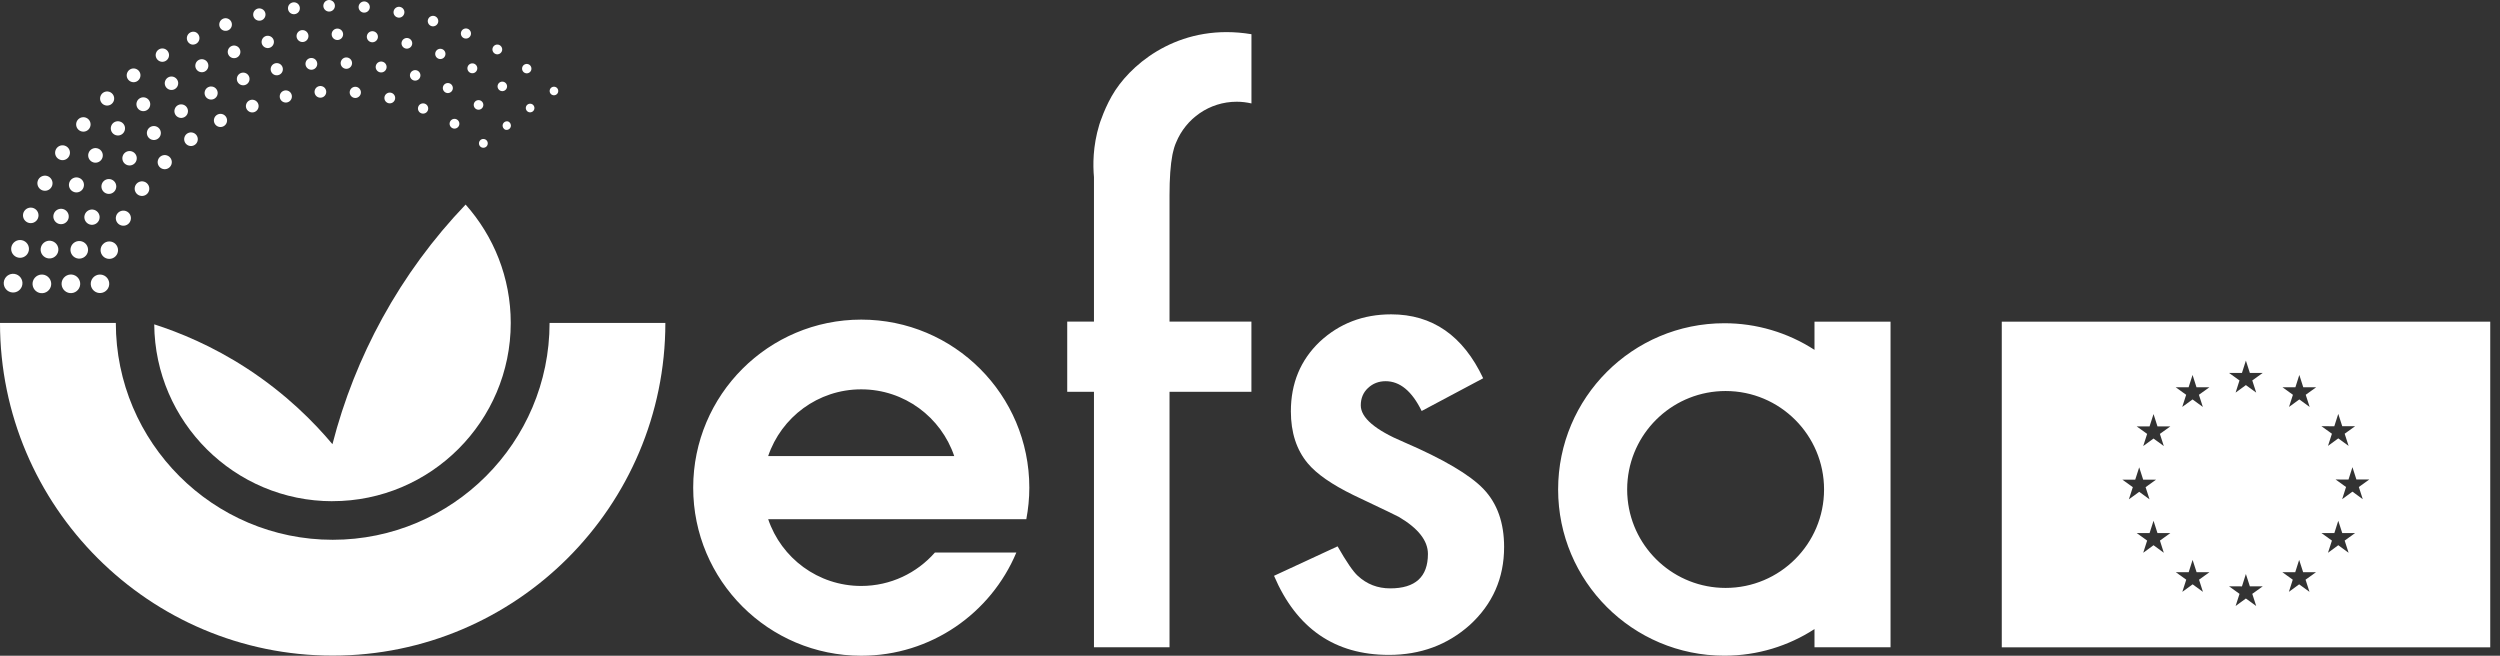
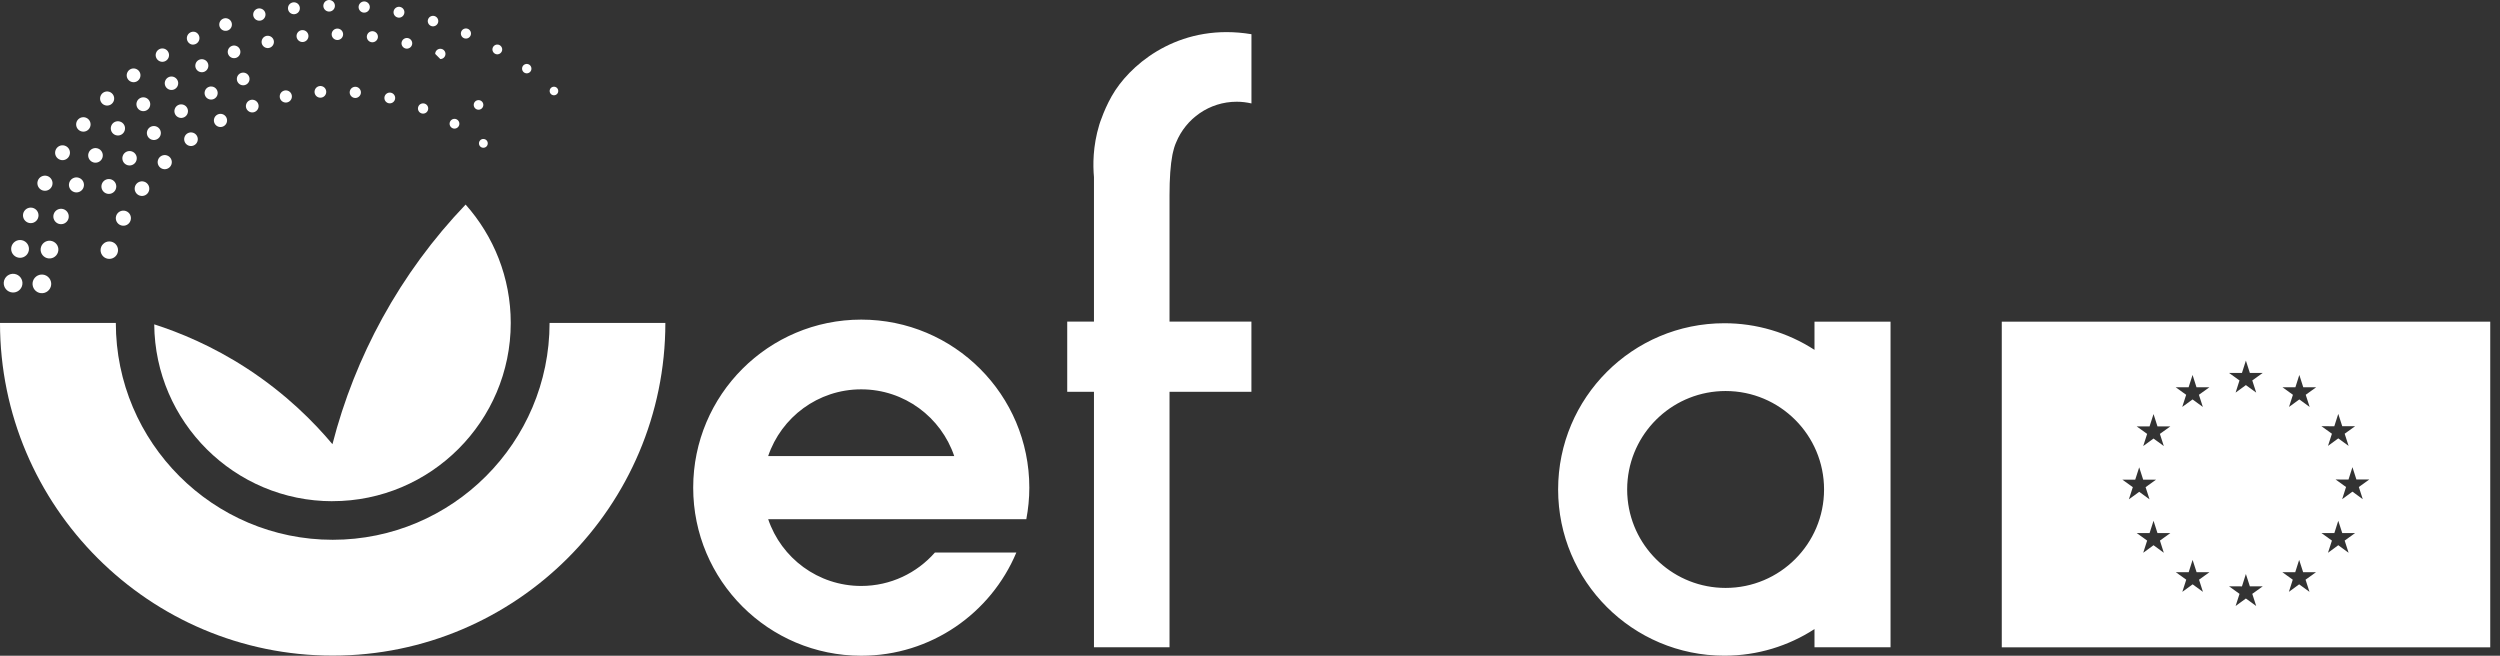
<svg xmlns="http://www.w3.org/2000/svg" width="244" height="64" viewBox="0 0 244 64" fill="none">
  <rect x="0" y="0" width="244" height="64" fill="#333333" stroke="none" />
  <path d="M64.939 31.516C64.939 49.42 50.372 63.988 32.468 63.988C14.564 63.988 0 49.42 0 31.516H11.305C11.305 43.188 20.799 52.683 32.472 52.683C44.144 52.683 53.638 43.188 53.638 31.516H64.944H64.939Z" fill="white" />
  <path d="M32.451 48.914C42.043 48.914 49.849 41.108 49.849 31.516C49.849 27.087 48.181 23.041 45.444 19.966C42.269 23.284 39.541 27.002 37.329 31.027C35.191 34.914 33.551 39.055 32.447 43.352C30.681 41.247 27.961 38.47 24.094 35.953C20.709 33.751 17.52 32.45 15.053 31.655C15.126 41.186 22.899 48.918 32.447 48.918L32.451 48.914Z" fill="white" />
  <path d="M53.94 9.281C54.16 9.35 54.397 9.228 54.466 9.008C54.535 8.787 54.413 8.551 54.193 8.482C53.972 8.412 53.736 8.535 53.666 8.755C53.597 8.975 53.72 9.212 53.94 9.281ZM51.55 6.263C51.309 6.185 51.048 6.32 50.975 6.561C50.901 6.801 51.032 7.062 51.273 7.136C51.513 7.213 51.774 7.079 51.848 6.838C51.921 6.597 51.791 6.336 51.55 6.263ZM48.683 4.371C48.43 4.289 48.165 4.432 48.083 4.681C48.002 4.929 48.145 5.198 48.393 5.28C48.642 5.362 48.911 5.219 48.993 4.97C49.074 4.721 48.932 4.452 48.683 4.371ZM45.624 2.8C45.363 2.719 45.086 2.862 45.004 3.123C44.923 3.384 45.065 3.661 45.326 3.743C45.587 3.824 45.865 3.681 45.946 3.42C46.028 3.159 45.885 2.882 45.624 2.8ZM42.108 2.548C42.378 2.633 42.667 2.482 42.753 2.213C42.839 1.944 42.688 1.654 42.419 1.569C42.149 1.483 41.86 1.634 41.774 1.903C41.688 2.172 41.839 2.462 42.108 2.548ZM38.781 1.699C39.058 1.789 39.356 1.634 39.445 1.353C39.535 1.071 39.38 0.778 39.099 0.688C38.821 0.598 38.524 0.753 38.434 1.034C38.344 1.316 38.499 1.61 38.781 1.699ZM35.379 1.21C35.669 1.3 35.975 1.141 36.069 0.855C36.162 0.57 35.999 0.26 35.714 0.166C35.428 0.072 35.118 0.235 35.025 0.521C34.931 0.806 35.094 1.116 35.379 1.21ZM31.941 1.1C32.237 1.2 32.557 1.042 32.658 0.747C32.758 0.452 32.6 0.131 32.305 0.03C32.298 0.028 32.291 0.026 32.284 0.023C31.985 -0.065 31.67 0.105 31.582 0.404C31.495 0.695 31.654 1.002 31.941 1.1ZM28.511 1.361C28.817 1.459 29.148 1.287 29.241 0.981C29.335 0.676 29.168 0.345 28.862 0.251C28.556 0.158 28.226 0.325 28.132 0.631C28.038 0.937 28.206 1.267 28.511 1.361ZM25.13 1.993C25.448 2.095 25.783 1.919 25.885 1.601C25.987 1.283 25.811 0.949 25.493 0.847C25.175 0.745 24.841 0.92 24.739 1.238C24.637 1.557 24.812 1.891 25.13 1.993ZM21.831 2.984C22.157 3.086 22.504 2.906 22.606 2.58C22.708 2.254 22.528 1.907 22.202 1.805C21.876 1.703 21.529 1.883 21.427 2.209C21.325 2.535 21.505 2.882 21.831 2.984ZM18.658 4.33C18.996 4.426 19.348 4.229 19.444 3.891C19.535 3.569 19.361 3.231 19.046 3.119C18.707 3.023 18.356 3.219 18.26 3.557C18.169 3.879 18.343 4.217 18.658 4.33ZM15.648 6.002C15.991 6.112 16.358 5.92 16.468 5.578C16.578 5.235 16.386 4.868 16.044 4.758C15.701 4.648 15.334 4.84 15.224 5.182C15.114 5.525 15.306 5.892 15.648 6.002ZM12.834 7.992C13.189 8.106 13.564 7.911 13.678 7.556C13.793 7.201 13.597 6.826 13.242 6.712C12.887 6.597 12.512 6.793 12.398 7.148C12.284 7.503 12.479 7.878 12.834 7.992ZM10.248 10.272C10.611 10.387 10.998 10.186 11.113 9.823C11.228 9.461 11.027 9.074 10.665 8.959C10.302 8.844 9.915 9.045 9.8 9.407C9.685 9.77 9.886 10.157 10.248 10.272Z" fill="white" />
  <path d="M8.137 12.85C8.526 12.85 8.842 12.534 8.842 12.144C8.842 11.754 8.526 11.438 8.137 11.438C7.747 11.438 7.431 11.754 7.431 12.144C7.431 12.534 7.747 12.85 8.137 12.85Z" fill="white" />
  <path d="M5.885 15.598C6.264 15.72 6.672 15.508 6.794 15.125C6.917 14.741 6.705 14.338 6.321 14.215C5.938 14.093 5.534 14.305 5.412 14.688C5.29 15.072 5.502 15.476 5.885 15.598ZM4.164 18.587C4.555 18.71 4.971 18.494 5.094 18.106C5.216 17.719 5 17.299 4.613 17.176C4.225 17.054 3.805 17.27 3.683 17.657C3.56 18.045 3.776 18.465 4.164 18.587Z" fill="white" />
  <path d="M3.002 21.779C3.421 21.779 3.76 21.439 3.76 21.02C3.76 20.601 3.421 20.262 3.002 20.262C2.583 20.262 2.243 20.601 2.243 21.02C2.243 21.439 2.583 21.779 3.002 21.779Z" fill="white" />
  <path d="M1.958 25.162C2.438 25.162 2.827 24.773 2.827 24.294C2.827 23.814 2.438 23.425 1.958 23.425C1.478 23.425 1.089 23.814 1.089 24.294C1.089 24.773 1.478 25.162 1.958 25.162Z" fill="white" />
  <path d="M2.142 27.935C2.307 27.458 2.054 26.938 1.578 26.773C1.101 26.608 0.581 26.86 0.415 27.337C0.41 27.352 0.405 27.368 0.4 27.384C0.261 27.869 0.542 28.375 1.027 28.514C1.493 28.648 1.983 28.393 2.142 27.935ZM3.81 28.575C4.291 28.726 4.801 28.461 4.956 27.984C5.111 27.507 4.842 26.993 4.364 26.838C3.883 26.687 3.373 26.952 3.218 27.429C3.068 27.91 3.333 28.42 3.81 28.575ZM4.568 25.186C5.025 25.329 5.51 25.08 5.657 24.623C5.804 24.167 5.551 23.681 5.094 23.535C4.638 23.388 4.152 23.64 4.006 24.097C3.859 24.554 4.112 25.039 4.568 25.186ZM5.241 20.9C5.115 21.295 5.335 21.72 5.731 21.846C6.126 21.972 6.55 21.752 6.677 21.357C6.802 20.96 6.583 20.537 6.187 20.41C5.791 20.285 5.368 20.504 5.241 20.9ZM8.161 18.269C8.284 17.882 8.072 17.47 7.684 17.348C7.297 17.225 6.885 17.437 6.762 17.825C6.64 18.212 6.852 18.624 7.24 18.747C7.627 18.869 8.039 18.657 8.161 18.269ZM8.639 14.95C8.52 15.325 8.728 15.729 9.103 15.847C9.479 15.965 9.882 15.757 10.001 15.382C10.119 15.007 9.911 14.603 9.536 14.485C9.161 14.366 8.757 14.574 8.639 14.95ZM11.718 11.866C11.351 11.748 10.959 11.952 10.845 12.319C10.731 12.686 10.931 13.078 11.298 13.192C11.665 13.31 12.056 13.106 12.17 12.739C12.289 12.372 12.085 11.98 11.718 11.866ZM13.785 10.818C14.14 10.932 14.524 10.732 14.634 10.378C14.744 10.023 14.548 9.64 14.193 9.529C13.838 9.415 13.455 9.615 13.345 9.97C13.235 10.325 13.431 10.708 13.785 10.818ZM16.538 8.75C16.885 8.861 17.252 8.669 17.362 8.322C17.472 7.976 17.28 7.609 16.934 7.498C16.587 7.388 16.22 7.58 16.11 7.927C16 8.273 16.192 8.64 16.538 8.75ZM19.507 7.021C19.842 7.127 20.201 6.944 20.307 6.605C20.413 6.267 20.229 5.912 19.891 5.806C19.556 5.7 19.197 5.883 19.091 6.222C18.985 6.56 19.169 6.915 19.507 7.021ZM22.66 5.651C22.986 5.753 23.333 5.573 23.435 5.247C23.537 4.921 23.357 4.574 23.031 4.472C22.705 4.37 22.358 4.55 22.256 4.876C22.154 5.202 22.334 5.549 22.66 5.651ZM25.951 4.664C26.265 4.766 26.604 4.591 26.706 4.272C26.808 3.954 26.632 3.62 26.314 3.518C25.996 3.416 25.662 3.591 25.56 3.909C25.458 4.228 25.633 4.562 25.951 4.664ZM29.332 4.069C29.635 4.175 29.967 4.015 30.073 3.711C30.179 3.408 30.019 3.076 29.716 2.97C29.705 2.966 29.694 2.962 29.683 2.959C29.373 2.872 29.052 3.051 28.964 3.36C28.88 3.657 29.041 3.967 29.332 4.069Z" fill="white" />
  <path d="M32.929 3.905C33.237 3.905 33.488 3.655 33.488 3.346C33.488 3.038 33.237 2.788 32.929 2.788C32.62 2.788 32.37 3.038 32.37 3.346C32.37 3.655 32.62 3.905 32.929 3.905Z" fill="white" />
  <path d="M36.178 4.102C36.464 4.191 36.766 4.036 36.86 3.751C36.953 3.465 36.794 3.164 36.509 3.07C36.223 2.98 35.922 3.135 35.828 3.421C35.734 3.706 35.893 4.008 36.178 4.102ZM39.551 4.726C39.825 4.811 40.118 4.66 40.208 4.387C40.298 4.114 40.143 3.82 39.869 3.731C39.596 3.645 39.303 3.796 39.213 4.069C39.123 4.342 39.278 4.636 39.551 4.726Z" fill="white" />
-   <path d="M42.976 5.763C43.253 5.763 43.478 5.538 43.478 5.261C43.478 4.984 43.253 4.76 42.976 4.76C42.699 4.76 42.475 4.984 42.475 5.261C42.475 5.538 42.699 5.763 42.976 5.763Z" fill="white" />
-   <path d="M46.248 6.206C45.995 6.124 45.722 6.267 45.641 6.52C45.559 6.772 45.702 7.046 45.955 7.127C46.207 7.209 46.481 7.066 46.562 6.813C46.644 6.56 46.501 6.287 46.248 6.206ZM49.176 7.992C48.934 7.909 48.67 8.038 48.587 8.28C48.504 8.523 48.633 8.787 48.875 8.87C48.882 8.872 48.888 8.874 48.895 8.876C49.141 8.949 49.399 8.808 49.471 8.562C49.541 8.324 49.411 8.073 49.176 7.992ZM51.611 10.945C51.836 11.014 52.072 10.892 52.141 10.671C52.211 10.451 52.088 10.21 51.868 10.141C51.648 10.072 51.407 10.194 51.338 10.415C51.269 10.635 51.391 10.875 51.611 10.945ZM6.052 27.425C5.903 27.904 6.166 28.413 6.643 28.567C7.121 28.718 7.63 28.453 7.785 27.976C7.94 27.499 7.671 26.989 7.194 26.834C6.716 26.684 6.206 26.948 6.052 27.425ZM6.917 24.122C6.773 24.575 7.023 25.058 7.475 25.203C7.928 25.345 8.413 25.096 8.556 24.644C8.699 24.191 8.45 23.706 7.997 23.563C7.545 23.42 7.059 23.669 6.917 24.122ZM9.205 20.484C8.813 20.357 8.393 20.578 8.267 20.969C8.14 21.361 8.36 21.781 8.752 21.907C9.143 22.034 9.564 21.813 9.69 21.422C9.816 21.03 9.596 20.61 9.205 20.484Z" fill="white" />
+   <path d="M42.976 5.763C43.253 5.763 43.478 5.538 43.478 5.261C43.478 4.984 43.253 4.76 42.976 4.76C42.699 4.76 42.475 4.984 42.475 5.261Z" fill="white" />
  <path d="M10.624 18.926C11.025 18.926 11.35 18.601 11.35 18.2C11.35 17.799 11.025 17.474 10.624 17.474C10.223 17.474 9.898 17.799 9.898 18.2C9.898 18.601 10.223 18.926 10.624 18.926Z" fill="white" />
  <path d="M12.86 14.775C12.488 14.657 12.093 14.861 11.975 15.232C11.856 15.603 12.06 15.999 12.431 16.117C12.802 16.235 13.198 16.031 13.316 15.66C13.435 15.289 13.231 14.893 12.86 14.775ZM14.809 13.633C15.168 13.748 15.552 13.55 15.667 13.191C15.783 12.832 15.585 12.448 15.226 12.333L15.221 12.331C14.861 12.219 14.478 12.419 14.366 12.779C14.254 13.137 14.452 13.519 14.809 13.633ZM17.484 11.48C17.831 11.59 18.206 11.398 18.316 11.047C18.426 10.697 18.235 10.326 17.884 10.216C17.537 10.105 17.162 10.297 17.052 10.648C16.942 10.998 17.134 11.37 17.484 11.48ZM19.997 8.886C19.891 9.224 20.074 9.583 20.413 9.689C20.751 9.795 21.11 9.608 21.216 9.273C21.322 8.939 21.139 8.576 20.8 8.47C20.462 8.364 20.103 8.547 19.997 8.886Z" fill="white" />
  <path d="M23.736 8.326C24.078 8.326 24.356 8.049 24.356 7.706C24.356 7.364 24.078 7.086 23.736 7.086C23.394 7.086 23.116 7.364 23.116 7.706C23.116 8.049 23.394 8.326 23.736 8.326Z" fill="white" />
-   <path d="M26.444 6.573C26.346 6.887 26.517 7.226 26.831 7.324C27.145 7.421 27.483 7.25 27.581 6.936C27.679 6.622 27.508 6.284 27.194 6.186C26.88 6.088 26.541 6.259 26.444 6.573ZM30.563 5.684C30.261 5.586 29.935 5.757 29.841 6.059C29.747 6.361 29.914 6.687 30.216 6.781C30.518 6.879 30.844 6.708 30.938 6.406C31.032 6.104 30.864 5.778 30.563 5.684ZM33.638 6.691C33.931 6.785 34.241 6.622 34.335 6.328C34.429 6.035 34.266 5.725 33.972 5.631C33.678 5.537 33.368 5.7 33.275 5.994C33.181 6.288 33.344 6.598 33.638 6.691ZM37.039 7.046C37.321 7.136 37.618 6.981 37.708 6.7C37.798 6.418 37.643 6.12 37.361 6.031C37.08 5.941 36.782 6.096 36.692 6.377C36.603 6.659 36.758 6.956 37.039 7.046ZM40.367 7.846C40.636 7.931 40.926 7.78 41.011 7.511C41.097 7.242 40.946 6.952 40.677 6.867C40.408 6.781 40.118 6.932 40.033 7.201C39.947 7.47 40.098 7.76 40.367 7.846ZM43.858 8.127C43.601 8.045 43.324 8.188 43.242 8.445C43.161 8.702 43.303 8.979 43.56 9.061C43.817 9.142 44.095 9 44.176 8.743C44.258 8.486 44.115 8.209 43.858 8.127Z" fill="white" />
  <path d="M46.705 10.709C46.964 10.709 47.174 10.498 47.174 10.239C47.174 9.98 46.964 9.771 46.705 9.771C46.446 9.771 46.236 9.98 46.236 10.239C46.236 10.498 46.446 10.709 46.705 10.709Z" fill="white" />
-   <path d="M49.588 11.854C49.361 11.794 49.128 11.931 49.068 12.158C49.013 12.37 49.127 12.589 49.331 12.665C49.559 12.725 49.792 12.589 49.852 12.361C49.907 12.149 49.793 11.93 49.588 11.854ZM10.62 27.971C10.771 27.494 10.506 26.989 10.033 26.838C9.555 26.687 9.05 26.952 8.899 27.425C8.748 27.902 9.013 28.408 9.486 28.559C9.959 28.71 10.469 28.445 10.62 27.971Z" fill="white" />
  <path d="M10.669 25.268C11.139 25.268 11.521 24.887 11.521 24.416C11.521 23.945 11.139 23.564 10.669 23.564C10.198 23.564 9.816 23.945 9.816 24.416C9.816 24.887 10.198 25.268 10.669 25.268Z" fill="white" />
  <path d="M11.337 21.072C11.215 21.459 11.427 21.875 11.819 21.997C12.206 22.12 12.622 21.908 12.744 21.516C12.867 21.125 12.655 20.713 12.263 20.59C11.876 20.468 11.46 20.68 11.337 21.072ZM14.074 17.731C13.699 17.613 13.295 17.821 13.177 18.196C13.058 18.572 13.266 18.975 13.642 19.093C14.017 19.212 14.421 19.004 14.539 18.629C14.657 18.253 14.449 17.85 14.074 17.731ZM15.868 16.483C16.231 16.598 16.619 16.398 16.737 16.035C16.853 15.671 16.652 15.282 16.288 15.166C15.925 15.05 15.536 15.251 15.42 15.615C15.304 15.979 15.505 16.367 15.868 16.483ZM18.85 12.956C18.501 12.84 18.124 13.029 18.008 13.378C17.893 13.727 18.082 14.104 18.431 14.219C18.436 14.221 18.441 14.222 18.446 14.224C18.797 14.331 19.169 14.133 19.277 13.782C19.382 13.436 19.193 13.069 18.85 12.956ZM21.713 11.141C21.374 11.035 21.011 11.222 20.905 11.561C20.799 11.899 20.987 12.262 21.325 12.368C21.664 12.474 22.027 12.287 22.133 11.948C22.239 11.61 22.051 11.247 21.713 11.141ZM24.808 9.762C24.482 9.66 24.135 9.84 24.029 10.166C23.923 10.492 24.107 10.839 24.433 10.945C24.759 11.051 25.106 10.867 25.212 10.541C25.318 10.215 25.134 9.868 24.808 9.762ZM27.328 9.236C27.231 9.55 27.402 9.885 27.716 9.982C28.03 10.08 28.364 9.909 28.462 9.595C28.56 9.281 28.389 8.947 28.075 8.849C27.761 8.751 27.426 8.922 27.328 9.236ZM31.815 9.138C31.909 8.836 31.745 8.514 31.444 8.42C31.142 8.327 30.82 8.49 30.726 8.792C30.632 9.093 30.795 9.416 31.097 9.509C31.399 9.603 31.721 9.44 31.815 9.138ZM34.845 8.494C34.555 8.404 34.249 8.563 34.156 8.849C34.062 9.134 34.225 9.444 34.511 9.538C34.796 9.632 35.106 9.469 35.2 9.183C35.294 8.898 35.13 8.588 34.845 8.494Z" fill="white" />
  <path d="M38.043 10.088C38.333 10.088 38.569 9.853 38.569 9.562C38.569 9.272 38.333 9.036 38.043 9.036C37.752 9.036 37.517 9.272 37.517 9.562C37.517 9.853 37.752 10.088 38.043 10.088Z" fill="white" />
  <path d="M41.444 10.112C41.179 10.031 40.897 10.173 40.816 10.438C40.734 10.704 40.877 10.985 41.142 11.067C41.407 11.148 41.689 11.005 41.77 10.74C41.852 10.475 41.709 10.194 41.444 10.112ZM44.503 11.621C44.25 11.54 43.985 11.682 43.903 11.931C43.822 12.18 43.964 12.449 44.213 12.531C44.462 12.612 44.731 12.47 44.813 12.221C44.894 11.972 44.752 11.703 44.503 11.621ZM47.304 13.583C47.076 13.509 46.836 13.636 46.766 13.864C46.697 14.093 46.819 14.333 47.048 14.403C47.276 14.472 47.517 14.35 47.586 14.121C47.655 13.893 47.533 13.652 47.304 13.583Z" fill="white" />
-   <path d="M144.761 36.916L138.754 40.113C137.808 38.176 136.633 37.205 135.234 37.205C134.566 37.205 133.995 37.425 133.521 37.866C133.048 38.306 132.812 38.873 132.812 39.562C132.812 40.77 134.211 41.965 137.013 43.147C140.867 44.807 143.464 46.336 144.798 47.735C146.132 49.134 146.801 51.018 146.801 53.388C146.801 56.426 145.679 58.967 143.44 61.01C141.262 62.947 138.636 63.918 135.557 63.918C130.279 63.918 126.543 61.345 124.345 56.198L130.548 53.323C131.409 54.832 132.066 55.79 132.518 56.198C133.403 57.018 134.455 57.425 135.683 57.425C138.138 57.425 139.366 56.304 139.366 54.065C139.366 52.772 138.42 51.565 136.523 50.447C135.789 50.08 135.059 49.725 134.325 49.383C133.591 49.04 132.849 48.681 132.094 48.319C129.981 47.287 128.497 46.251 127.636 45.219C126.539 43.906 125.989 42.213 125.989 40.145C125.989 37.409 126.927 35.15 128.799 33.359C130.716 31.573 133.04 30.68 135.777 30.68C139.802 30.68 142.8 32.76 144.757 36.916H144.761Z" fill="white" />
  <path d="M195.373 31.394V63.177H243.048V31.394H195.373ZM227.828 41.602L228.215 40.395L228.603 41.598H229.859L228.839 42.332L229.223 43.519L228.215 42.785L227.212 43.519L227.596 42.332L226.572 41.598L227.828 41.602ZM218.815 36.398L219.198 35.195L219.586 36.398H220.842L219.822 37.132L220.206 38.319L219.198 37.585L218.195 38.319L218.574 37.132L217.555 36.398H218.815ZM207.143 46.814H208.399L208.786 45.611L209.174 46.814H210.43L209.41 47.548L209.794 48.735L208.786 48.001L207.779 48.735L208.162 47.548L207.143 46.814ZM211.188 53.951L210.185 53.213L209.178 53.951L209.561 52.761L208.542 52.026L209.798 52.03L210.185 50.827L210.568 52.026H211.829L210.809 52.761L211.188 53.951ZM210.805 42.348L211.188 43.535L210.185 42.801L209.178 43.535L209.561 42.348L208.537 41.614H209.798L210.185 40.412L210.568 41.614H211.829L210.805 42.348ZM213.607 37.797L213.994 36.594L214.378 37.797H215.638L214.614 38.531L214.997 39.718L213.994 38.984L212.987 39.718L213.37 38.531L212.347 37.797H213.607ZM215.006 57.765L214.002 57.031L212.995 57.765L213.378 56.578L212.355 55.844L213.615 55.848L213.998 54.645L214.386 55.844H215.646L214.626 56.578L215.006 57.765ZM220.206 59.147L219.198 58.413L218.195 59.147L218.578 57.96L217.555 57.226L218.815 57.23L219.198 56.023L219.586 57.226H220.846L219.822 57.96L220.206 59.147ZM225.405 57.765L224.398 57.031L223.395 57.765L223.774 56.578L222.754 55.844L224.015 55.848L224.398 54.645L224.785 55.844H226.046L225.022 56.578L225.405 57.765ZM225.038 38.531L225.422 39.718L224.414 38.984L223.407 39.718L223.79 38.531L222.771 37.797H224.031L224.414 36.594L224.798 37.797H226.058L225.038 38.531ZM229.223 53.951L228.215 53.213L227.212 53.951L227.596 52.761L226.572 52.026L227.832 52.03L228.215 50.827L228.603 52.026H229.859L228.839 52.761L229.223 53.951ZM230.605 48.719L229.598 47.985L228.595 48.719L228.974 47.532L227.954 46.798L229.215 46.802L229.598 45.595L229.985 46.798H231.241L230.222 47.532L230.605 48.719Z" fill="white" />
  <path d="M91.245 53.93C89.491 55.925 86.922 57.189 84.055 57.189C79.834 57.189 76.257 54.461 74.976 50.676H100.168C100.356 49.677 100.462 48.649 100.462 47.597C100.462 38.535 93.117 31.194 84.059 31.194C75.001 31.194 67.656 38.539 67.656 47.597C67.656 56.655 75.001 64 84.059 64C90.874 64 96.714 59.844 99.194 53.93H91.249H91.245ZM84.055 38C88.276 38 91.853 40.729 93.133 44.514H74.972C76.257 40.729 79.834 38 84.051 38H84.055ZM108.859 8.804C107.856 10.321 107.293 12.164 107.293 12.164C106.645 14.293 106.669 16.14 106.771 17.287V31.389H104.161V38.241H106.771V63.172H114.145V38.241H122.138V31.389H114.145V19.081C114.145 17.409 114.239 16.091 114.426 15.117C114.442 15.039 114.459 14.962 114.479 14.88C114.516 14.717 114.557 14.562 114.597 14.424C114.597 14.424 114.597 14.415 114.602 14.411C114.659 14.224 114.72 14.052 114.789 13.905C115.743 11.573 118.031 9.929 120.707 9.929C121.2 9.929 121.682 9.99 122.142 10.096V3.339C115.454 2.229 110.809 5.863 108.859 8.804ZM177.094 31.393V34.146C174.474 32.449 171.419 31.546 168.297 31.548C159.337 31.548 152.073 38.812 152.073 47.772C152.073 56.732 159.337 63.996 168.297 63.996C171.539 63.996 174.561 63.041 177.094 61.398V63.176H184.517V31.393H177.094ZM168.419 57.381C163.44 57.381 159.345 53.592 158.86 48.743C158.827 48.425 158.811 48.098 158.811 47.772C158.811 47.446 158.827 47.12 158.86 46.801C159.345 41.952 163.44 38.163 168.419 38.163C173.725 38.163 178.028 42.466 178.028 47.772C178.028 53.078 173.725 57.381 168.419 57.381Z" fill="white" />
</svg>